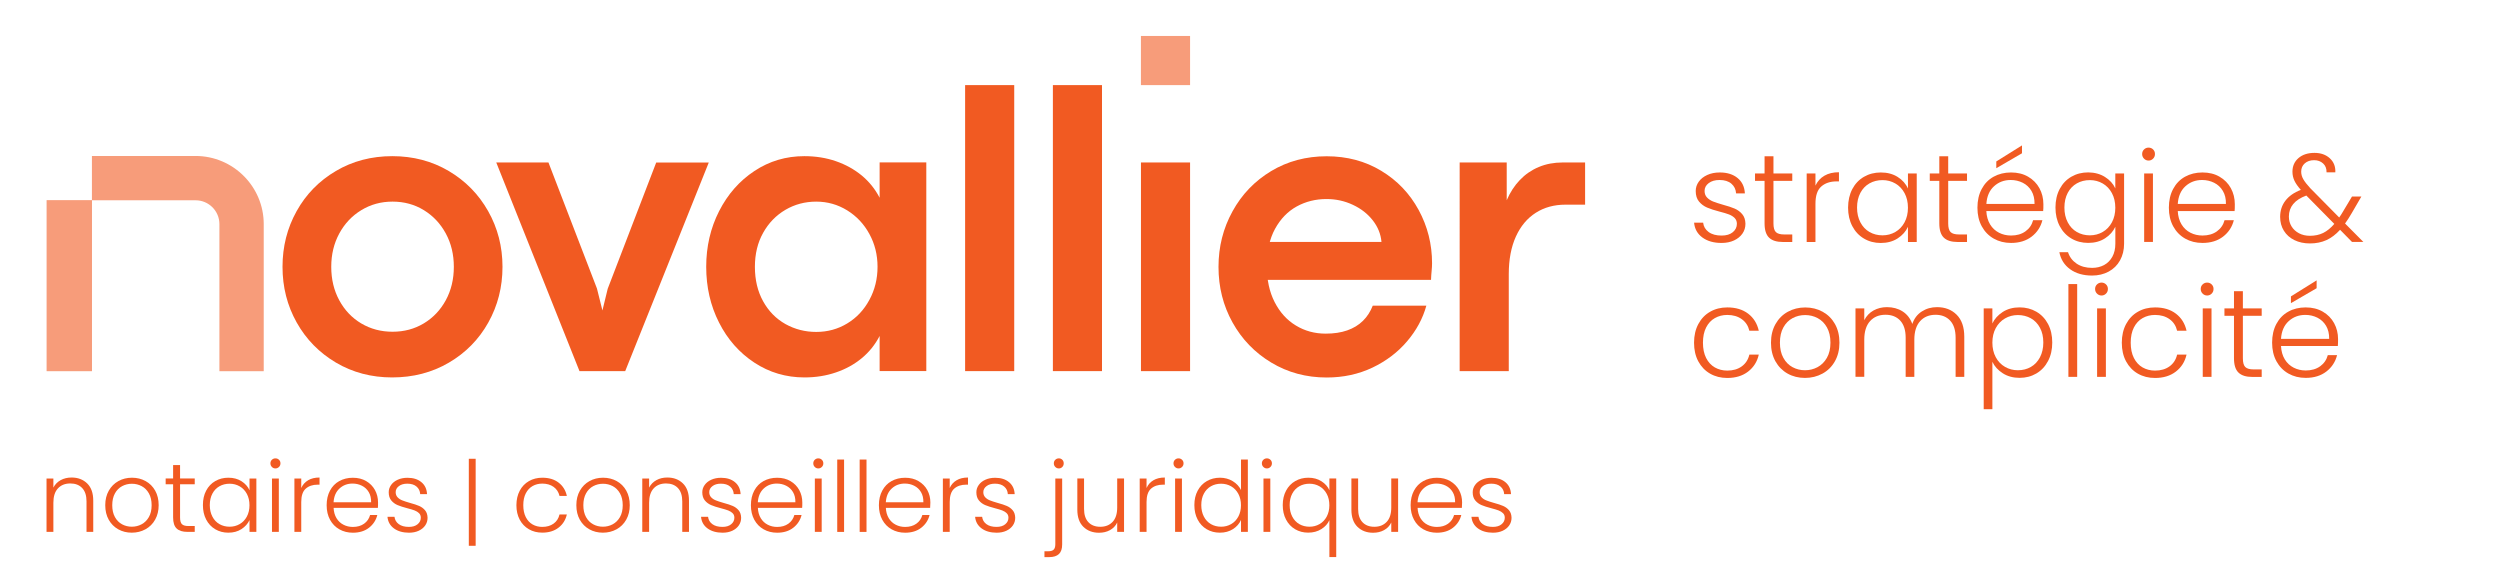
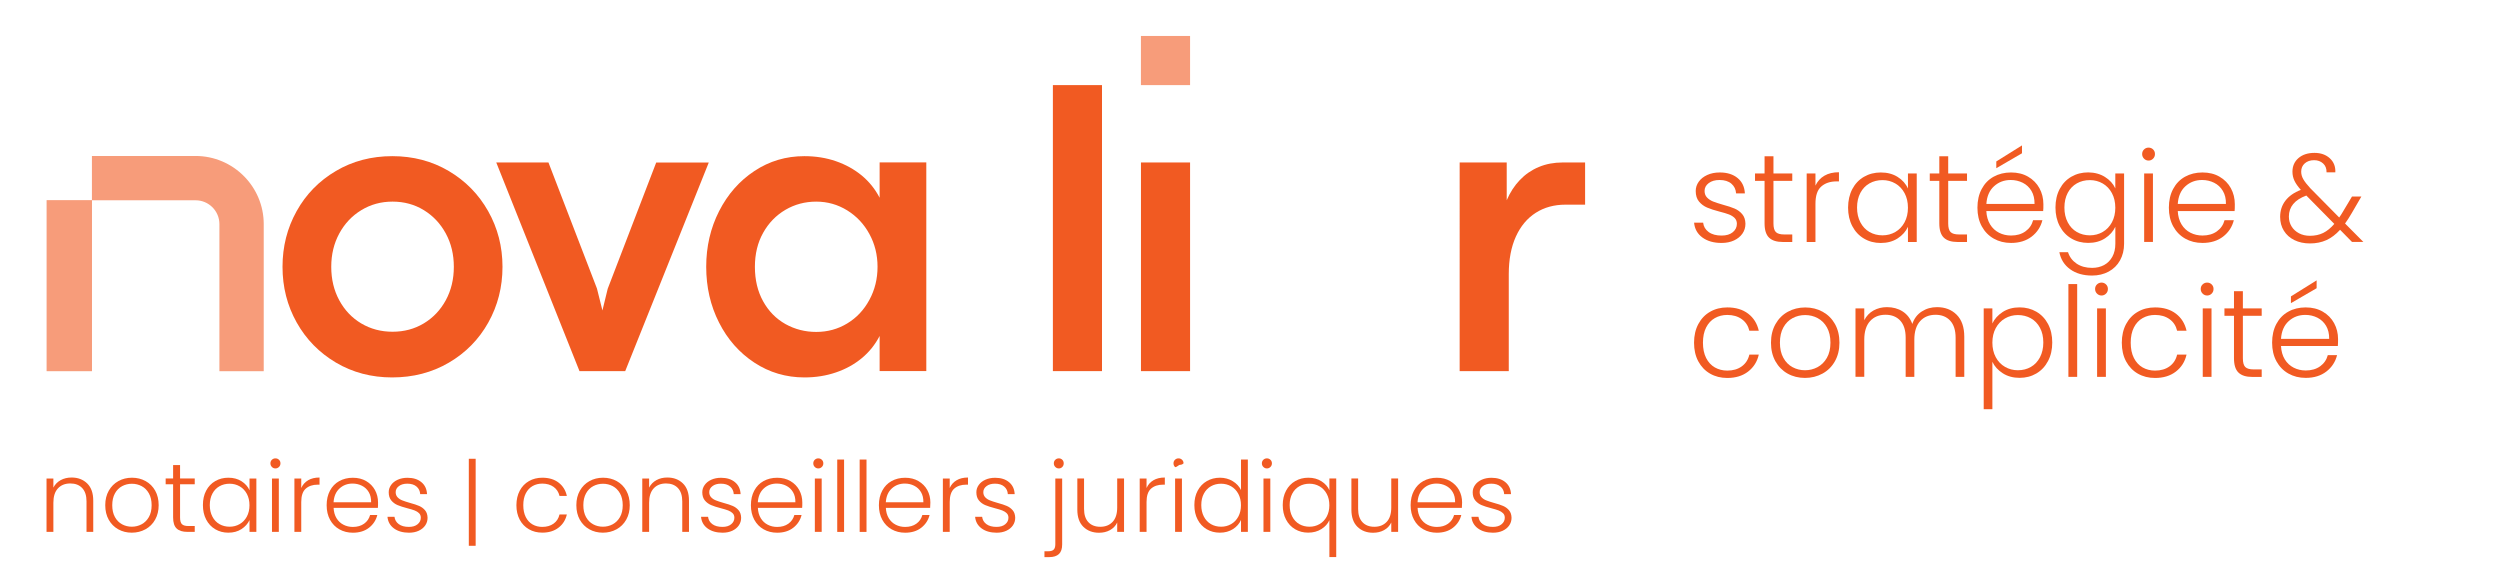
<svg xmlns="http://www.w3.org/2000/svg" version="1.1" id="Calque_1" x="0px" y="0px" viewBox="0 0 657.67 153.96" style="enable-background:new 0 0 657.67 153.96;" xml:space="preserve">
  <style type="text/css">
	.st0{fill:#F15A22;}
	.st1{opacity:0.6;fill:#F15A22;}
</style>
  <g>
    <g>
      <path class="st0" d="M103.15,99.29c-5.44,0-10.36-1.3-14.77-3.9c-4.39-2.6-7.84-6.11-10.33-10.55s-3.73-9.32-3.73-14.66    c0-5.3,1.23-10.18,3.71-14.63c2.47-4.45,5.92-7.97,10.33-10.57s9.36-3.9,14.84-3.9c5.48,0,10.43,1.3,14.84,3.9    s7.87,6.12,10.38,10.57c2.51,4.45,3.77,9.33,3.77,14.63c0,5.34-1.25,10.23-3.74,14.68c-2.49,4.45-5.96,7.97-10.38,10.55    C113.65,98,108.67,99.29,103.15,99.29z M103.26,87.27c3.07,0,5.81-0.74,8.25-2.21c2.44-1.48,4.37-3.51,5.77-6.09    s2.11-5.51,2.11-8.78c0-3.24-0.7-6.16-2.11-8.76c-1.41-2.6-3.33-4.64-5.77-6.14c-2.44-1.5-5.19-2.25-8.25-2.25    c-3.03,0-5.76,0.75-8.22,2.25c-2.45,1.49-4.38,3.54-5.79,6.14c-1.41,2.6-2.11,5.52-2.11,8.76c0,3.28,0.7,6.21,2.11,8.81    c1.41,2.6,3.34,4.63,5.79,6.09C97.5,86.54,100.23,87.27,103.26,87.27z" />
      <path class="st0" d="M130.55,42.74h13.73l12.76,33.16l1.44,5.77l1.39-5.71l12.76-33.21h13.83l-21.99,54.89h-12.02L130.55,42.74z" />
      <path class="st0" d="M211.63,99.29c-4.84,0-9.24-1.3-13.19-3.9s-7.05-6.11-9.29-10.55c-2.25-4.43-3.37-9.32-3.37-14.66    c0-5.3,1.13-10.18,3.39-14.63c2.27-4.45,5.36-7.97,9.3-10.57c3.93-2.6,8.3-3.9,13.11-3.9c2.99,0,5.77,0.44,8.33,1.33    c2.57,0.89,4.82,2.14,6.79,3.76c1.95,1.62,3.52,3.57,4.7,5.85v-9.29h12.28v54.89h-12.28v-9.24c-1.18,2.28-2.74,4.23-4.7,5.85    c-1.96,1.62-4.22,2.87-6.79,3.74C217.34,98.85,214.58,99.29,211.63,99.29z M214.73,87.32c2.99,0,5.71-0.75,8.16-2.24    c2.46-1.49,4.4-3.56,5.82-6.2c1.43-2.63,2.14-5.53,2.14-8.7c0-3.13-0.71-6.01-2.14-8.62c-1.42-2.62-3.37-4.69-5.84-6.22    c-2.48-1.53-5.2-2.3-8.14-2.3c-2.96,0-5.66,0.72-8.12,2.16c-2.46,1.45-4.41,3.46-5.85,6.04c-1.45,2.58-2.17,5.56-2.17,8.95    c0,3.45,0.72,6.48,2.17,9.08c1.44,2.6,3.4,4.59,5.87,5.98C209.11,86.63,211.81,87.32,214.73,87.32z" />
-       <path class="st0" d="M253.89,22.39h12.92v75.24h-12.92V22.39z" />
      <path class="st0" d="M276.98,22.39h12.92v75.24h-12.92V22.39z" />
      <path class="st0" d="M300.15,42.74c1.49,0,2.98,0,4.45,0c1.48,0,2.93,0,4.36,0s2.79,0,4.11,0v54.89h-12.92V42.74z" />
-       <path class="st0" d="M363.42,63.62c-0.18-2.03-0.93-3.91-2.27-5.63s-3.09-3.1-5.26-4.11c-2.17-1.02-4.48-1.52-6.93-1.52    c-2.85,0-5.46,0.65-7.83,1.95c-2.36,1.3-4.27,3.27-5.71,5.9c-1.44,2.63-2.16,5.89-2.16,9.77c0,3.63,0.68,6.79,2.05,9.48    c1.38,2.69,3.23,4.75,5.59,6.17c2.34,1.43,4.96,2.14,7.85,2.14c2.13,0,4.02-0.28,5.65-0.85c1.64-0.57,3.02-1.41,4.14-2.51    s1.98-2.44,2.59-4h14.1c-0.93,3.38-2.62,6.51-5.08,9.39c-2.45,2.89-5.5,5.19-9.13,6.92c-3.63,1.72-7.64,2.59-12.01,2.59    c-5.37,0-10.23-1.31-14.58-3.93s-7.74-6.14-10.2-10.57c-2.46-4.43-3.68-9.3-3.68-14.6c0-5.27,1.22-10.14,3.68-14.6    c2.45-4.47,5.85-8,10.17-10.6c4.33-2.6,9.2-3.9,14.61-3.9c5.34,0,10.12,1.27,14.34,3.82c4.22,2.54,7.5,5.98,9.85,10.3    s3.53,9,3.53,14.02c0,0.64-0.04,1.31-0.11,2s-0.13,1.49-0.16,2.38h-45.34l0.59-9.99H363.42z" />
      <path class="st0" d="M383.99,42.74h12.38v9.93c0.89-2.07,2.04-3.84,3.45-5.31c1.41-1.48,3.06-2.62,4.97-3.42    c1.89-0.8,4-1.2,6.32-1.2h5.88v11.1h-5.18c-2.96,0-5.56,0.71-7.8,2.14c-2.24,1.43-3.98,3.51-5.23,6.25    c-1.24,2.74-1.87,6.04-1.87,9.88v25.52h-12.92V42.74z" />
    </g>
    <g>
      <g>
        <path class="st1" d="M69.38,97.65H57.72V58.96c0-3.46-2.81-6.27-6.27-6.27H24.18V41.03h27.26c9.89,0,17.94,8.04,17.94,17.93     V97.65z" />
        <rect x="12.26" y="52.65" class="st1" width="11.94" height="45" />
      </g>
      <rect x="300.14" y="9.46" class="st1" width="12.93" height="12.93" />
    </g>
  </g>
  <g>
    <path class="st0" d="M22.94,127.18c1.06,1.04,1.59,2.54,1.59,4.51v8.23h-1.77v-8.03c0-1.53-0.38-2.69-1.14-3.5   c-0.76-0.81-1.81-1.21-3.13-1.21c-1.35,0-2.44,0.43-3.24,1.29c-0.81,0.86-1.21,2.12-1.21,3.78v7.67h-1.8v-14.04h1.8v2.39   c0.45-0.86,1.09-1.51,1.93-1.97c0.84-0.45,1.79-0.68,2.86-0.68C20.5,125.62,21.87,126.14,22.94,127.18z" />
    <path class="st0" d="M31.1,139.24c-1.05-0.59-1.89-1.43-2.5-2.52c-0.61-1.09-0.91-2.36-0.91-3.82c0-1.46,0.31-2.73,0.93-3.82   c0.62-1.09,1.46-1.93,2.52-2.52c1.06-0.59,2.25-0.89,3.58-0.89c1.32,0,2.52,0.3,3.59,0.89c1.07,0.59,1.91,1.43,2.52,2.52   c0.61,1.09,0.91,2.36,0.91,3.82c0,1.44-0.31,2.71-0.93,3.81c-0.62,1.1-1.47,1.94-2.55,2.53c-1.08,0.59-2.28,0.89-3.6,0.89   C33.34,140.13,32.16,139.83,31.1,139.24z M37.24,137.93c0.79-0.42,1.43-1.05,1.92-1.9c0.49-0.85,0.73-1.89,0.73-3.12   s-0.24-2.28-0.72-3.12c-0.48-0.85-1.11-1.48-1.9-1.9c-0.79-0.42-1.65-0.63-2.57-0.63c-0.93,0-1.78,0.21-2.57,0.63   c-0.79,0.42-1.42,1.05-1.89,1.9c-0.47,0.85-0.71,1.89-0.71,3.12s0.24,2.28,0.71,3.12c0.47,0.85,1.1,1.48,1.88,1.9   c0.78,0.42,1.63,0.63,2.56,0.63C35.59,138.56,36.45,138.35,37.24,137.93z" />
    <path class="st0" d="M47.37,127.4v8.72c0,0.86,0.16,1.45,0.49,1.77c0.33,0.33,0.9,0.49,1.72,0.49h1.65v1.54H49.3   c-1.27,0-2.21-0.3-2.83-0.89c-0.62-0.59-0.93-1.56-0.93-2.92v-8.72h-1.96v-1.52h1.96v-3.52h1.83v3.52h3.86v1.52H47.37z" />
    <path class="st0" d="M54.23,129.08c0.57-1.09,1.37-1.93,2.39-2.52c1.02-0.59,2.17-0.89,3.46-0.89c1.34,0,2.49,0.31,3.46,0.93   c0.97,0.62,1.67,1.41,2.1,2.37v-3.09h1.8v14.04h-1.8v-3.11c-0.45,0.96-1.15,1.75-2.12,2.38c-0.97,0.63-2.12,0.94-3.46,0.94   c-1.27,0-2.41-0.3-3.43-0.9c-1.02-0.6-1.82-1.45-2.39-2.55c-0.58-1.1-0.86-2.37-0.86-3.81S53.65,130.17,54.23,129.08z    M64.94,129.92c-0.46-0.86-1.09-1.52-1.89-1.98c-0.8-0.46-1.68-0.69-2.64-0.69c-0.99,0-1.89,0.22-2.68,0.67   c-0.79,0.45-1.41,1.09-1.86,1.94c-0.45,0.85-0.68,1.86-0.68,3.02c0,1.15,0.23,2.16,0.68,3.02c0.45,0.87,1.08,1.53,1.86,1.98   s1.68,0.68,2.68,0.68c0.96,0,1.84-0.23,2.64-0.69s1.43-1.12,1.89-1.98s0.69-1.85,0.69-2.98S65.4,130.78,64.94,129.92z" />
    <path class="st0" d="M71.53,122.84c-0.26-0.26-0.39-0.57-0.39-0.95c0-0.38,0.13-0.69,0.39-0.94c0.26-0.25,0.57-0.37,0.93-0.37   c0.36,0,0.67,0.12,0.93,0.37c0.26,0.25,0.39,0.56,0.39,0.94c0,0.38-0.13,0.7-0.39,0.95s-0.57,0.39-0.93,0.39   C72.09,123.23,71.78,123.1,71.53,122.84z M73.35,125.88v14.04h-1.8v-14.04H73.35z" />
    <path class="st0" d="M81.06,126.34c0.81-0.48,1.81-0.72,3-0.72v1.88h-0.49c-1.3,0-2.35,0.35-3.14,1.05   c-0.79,0.7-1.18,1.88-1.18,3.52v7.85h-1.8v-14.04h1.8v2.5C79.64,127.5,80.24,126.82,81.06,126.34z" />
    <path class="st0" d="M99.41,133.6H87.76c0.05,1.06,0.31,1.97,0.77,2.73c0.46,0.75,1.07,1.33,1.83,1.71   c0.75,0.39,1.58,0.58,2.47,0.58c1.17,0,2.15-0.28,2.95-0.85c0.8-0.57,1.32-1.33,1.58-2.29h1.9c-0.34,1.37-1.08,2.49-2.2,3.36   c-1.12,0.87-2.53,1.3-4.23,1.3c-1.32,0-2.5-0.3-3.55-0.89s-1.86-1.43-2.46-2.52c-0.59-1.09-0.89-2.36-0.89-3.82   c0-1.46,0.29-2.74,0.87-3.83c0.58-1.1,1.4-1.94,2.44-2.52c1.05-0.58,2.24-0.88,3.58-0.88c1.34,0,2.51,0.29,3.51,0.88   c1,0.58,1.77,1.37,2.31,2.35c0.54,0.99,0.81,2.08,0.81,3.28C99.46,132.8,99.44,133.27,99.41,133.6z M97,129.45   c-0.44-0.74-1.03-1.29-1.79-1.67c-0.75-0.38-1.58-0.57-2.47-0.57c-1.34,0-2.48,0.43-3.42,1.29c-0.94,0.86-1.47,2.07-1.57,3.63h9.88   C97.65,131.08,97.44,130.19,97,129.45z" />
    <path class="st0" d="M103.64,139.01c-1.02-0.75-1.59-1.76-1.71-3.05h1.85c0.09,0.79,0.46,1.43,1.12,1.92   c0.66,0.49,1.55,0.73,2.66,0.73c0.98,0,1.74-0.23,2.3-0.7c0.56-0.46,0.84-1.04,0.84-1.72c0-0.48-0.15-0.88-0.46-1.18   c-0.31-0.31-0.7-0.55-1.17-0.73c-0.47-0.18-1.11-0.37-1.92-0.58c-1.05-0.27-1.9-0.55-2.55-0.82c-0.65-0.27-1.21-0.68-1.66-1.22   c-0.45-0.54-0.68-1.26-0.68-2.17c0-0.69,0.21-1.32,0.62-1.9c0.41-0.58,0.99-1.05,1.75-1.39c0.75-0.34,1.61-0.51,2.57-0.51   c1.51,0,2.73,0.38,3.65,1.15c0.93,0.76,1.42,1.81,1.49,3.15h-1.8c-0.05-0.82-0.37-1.49-0.96-1.99c-0.59-0.51-1.4-0.76-2.43-0.76   c-0.91,0-1.65,0.21-2.21,0.64c-0.57,0.43-0.85,0.96-0.85,1.59c0,0.55,0.17,1,0.5,1.35c0.33,0.35,0.75,0.63,1.25,0.82   c0.5,0.2,1.17,0.42,2.01,0.66c1.01,0.27,1.82,0.54,2.42,0.8c0.6,0.26,1.11,0.63,1.54,1.13c0.43,0.5,0.65,1.16,0.67,1.98   c0,0.75-0.21,1.43-0.62,2.02c-0.41,0.59-0.99,1.06-1.72,1.4c-0.74,0.34-1.59,0.51-2.55,0.51   C105.98,140.13,104.66,139.76,103.64,139.01z" />
    <path class="st0" d="M125.13,143.58h-1.8v-22.89h1.8V143.58z" />
    <path class="st0" d="M136.73,129.08c0.58-1.09,1.39-1.93,2.42-2.52s2.2-0.89,3.52-0.89c1.73,0,3.16,0.43,4.28,1.29   c1.12,0.86,1.85,2.02,2.17,3.5h-1.93c-0.24-1.01-0.76-1.8-1.56-2.38c-0.8-0.57-1.79-0.86-2.97-0.86c-0.94,0-1.79,0.21-2.55,0.64   c-0.75,0.43-1.35,1.07-1.79,1.92c-0.44,0.85-0.66,1.89-0.66,3.12s0.22,2.28,0.66,3.14c0.44,0.86,1.03,1.5,1.79,1.93   c0.75,0.43,1.6,0.64,2.55,0.64c1.18,0,2.17-0.29,2.97-0.86c0.8-0.57,1.32-1.38,1.56-2.41h1.93c-0.33,1.44-1.05,2.6-2.19,3.47   c-1.13,0.88-2.56,1.31-4.27,1.31c-1.32,0-2.5-0.3-3.52-0.89s-1.84-1.43-2.42-2.52c-0.58-1.09-0.87-2.36-0.87-3.82   C135.86,131.44,136.15,130.17,136.73,129.08z" />
    <path class="st0" d="M155.03,139.24c-1.05-0.59-1.89-1.43-2.5-2.52c-0.61-1.09-0.91-2.36-0.91-3.82c0-1.46,0.31-2.73,0.93-3.82   c0.62-1.09,1.46-1.93,2.52-2.52c1.06-0.59,2.25-0.89,3.58-0.89c1.32,0,2.52,0.3,3.59,0.89c1.07,0.59,1.91,1.43,2.52,2.52   c0.61,1.09,0.91,2.36,0.91,3.82c0,1.44-0.31,2.71-0.93,3.81c-0.62,1.1-1.47,1.94-2.55,2.53c-1.08,0.59-2.28,0.89-3.6,0.89   C157.28,140.13,156.09,139.83,155.03,139.24z M161.17,137.93c0.79-0.42,1.43-1.05,1.92-1.9c0.49-0.85,0.73-1.89,0.73-3.12   s-0.24-2.28-0.72-3.12c-0.48-0.85-1.11-1.48-1.9-1.9c-0.79-0.42-1.65-0.63-2.57-0.63c-0.93,0-1.78,0.21-2.57,0.63   c-0.79,0.42-1.42,1.05-1.89,1.9c-0.47,0.85-0.71,1.89-0.71,3.12s0.24,2.28,0.71,3.12c0.47,0.85,1.1,1.48,1.88,1.9   s1.63,0.63,2.56,0.63C159.52,138.56,160.38,138.35,161.17,137.93z" />
    <path class="st0" d="M179.66,127.18c1.06,1.04,1.59,2.54,1.59,4.51v8.23h-1.77v-8.03c0-1.53-0.38-2.69-1.14-3.5   c-0.76-0.81-1.81-1.21-3.13-1.21c-1.35,0-2.44,0.43-3.24,1.29c-0.81,0.86-1.21,2.12-1.21,3.78v7.67h-1.8v-14.04h1.8v2.39   c0.45-0.86,1.09-1.51,1.93-1.97s1.79-0.68,2.86-0.68C177.23,125.62,178.6,126.14,179.66,127.18z" />
    <path class="st0" d="M186.13,139.01c-1.02-0.75-1.59-1.76-1.71-3.05h1.85c0.09,0.79,0.46,1.43,1.12,1.92   c0.66,0.49,1.55,0.73,2.66,0.73c0.98,0,1.74-0.23,2.3-0.7c0.56-0.46,0.84-1.04,0.84-1.72c0-0.48-0.15-0.88-0.46-1.18   c-0.31-0.31-0.7-0.55-1.17-0.73c-0.47-0.18-1.11-0.37-1.92-0.58c-1.05-0.27-1.9-0.55-2.55-0.82c-0.65-0.27-1.21-0.68-1.66-1.22   c-0.45-0.54-0.68-1.26-0.68-2.17c0-0.69,0.21-1.32,0.62-1.9c0.41-0.58,0.99-1.05,1.75-1.39c0.75-0.34,1.61-0.51,2.57-0.51   c1.51,0,2.73,0.38,3.65,1.15c0.93,0.76,1.42,1.81,1.49,3.15h-1.8c-0.05-0.82-0.37-1.49-0.96-1.99c-0.59-0.51-1.4-0.76-2.43-0.76   c-0.91,0-1.65,0.21-2.21,0.64c-0.57,0.43-0.85,0.96-0.85,1.59c0,0.55,0.17,1,0.5,1.35c0.33,0.35,0.75,0.63,1.25,0.82   c0.5,0.2,1.17,0.42,2.01,0.66c1.01,0.27,1.82,0.54,2.42,0.8c0.6,0.26,1.11,0.63,1.54,1.13c0.43,0.5,0.65,1.16,0.67,1.98   c0,0.75-0.21,1.43-0.62,2.02c-0.41,0.59-0.99,1.06-1.72,1.4c-0.74,0.34-1.59,0.51-2.55,0.51   C188.47,140.13,187.15,139.76,186.13,139.01z" />
    <path class="st0" d="M211.02,133.6h-11.65c0.05,1.06,0.31,1.97,0.77,2.73c0.46,0.75,1.07,1.33,1.83,1.71   c0.75,0.39,1.58,0.58,2.47,0.58c1.17,0,2.15-0.28,2.95-0.85c0.8-0.57,1.32-1.33,1.58-2.29h1.9c-0.34,1.37-1.08,2.49-2.2,3.36   c-1.12,0.87-2.53,1.3-4.23,1.3c-1.32,0-2.5-0.3-3.55-0.89s-1.86-1.43-2.46-2.52c-0.59-1.09-0.89-2.36-0.89-3.82   c0-1.46,0.29-2.74,0.87-3.83c0.58-1.1,1.4-1.94,2.44-2.52c1.05-0.58,2.24-0.88,3.58-0.88c1.34,0,2.51,0.29,3.51,0.88   c1,0.58,1.77,1.37,2.31,2.35c0.54,0.99,0.81,2.08,0.81,3.28C211.07,132.8,211.05,133.27,211.02,133.6z M208.61,129.45   c-0.44-0.74-1.03-1.29-1.79-1.67c-0.75-0.38-1.58-0.57-2.47-0.57c-1.34,0-2.48,0.43-3.42,1.29c-0.94,0.86-1.47,2.07-1.57,3.63h9.88   C209.26,131.08,209.05,130.19,208.61,129.45z" />
    <path class="st0" d="M214.34,122.84c-0.26-0.26-0.39-0.57-0.39-0.95c0-0.38,0.13-0.69,0.39-0.94c0.26-0.25,0.57-0.37,0.93-0.37   s0.67,0.12,0.93,0.37c0.26,0.25,0.39,0.56,0.39,0.94c0,0.38-0.13,0.7-0.39,0.95c-0.26,0.26-0.57,0.39-0.93,0.39   S214.59,123.1,214.34,122.84z M216.16,125.88v14.04h-1.8v-14.04H216.16z" />
    <path class="st0" d="M222.05,120.89v19.04h-1.8v-19.04H222.05z" />
    <path class="st0" d="M227.95,120.89v19.04h-1.8v-19.04H227.95z" />
    <path class="st0" d="M244.69,133.6h-11.65c0.05,1.06,0.31,1.97,0.77,2.73c0.46,0.75,1.07,1.33,1.83,1.71   c0.75,0.39,1.58,0.58,2.47,0.58c1.17,0,2.15-0.28,2.95-0.85c0.8-0.57,1.32-1.33,1.58-2.29h1.9c-0.34,1.37-1.08,2.49-2.2,3.36   c-1.12,0.87-2.53,1.3-4.23,1.3c-1.32,0-2.5-0.3-3.55-0.89c-1.05-0.59-1.87-1.43-2.46-2.52s-0.89-2.36-0.89-3.82   c0-1.46,0.29-2.74,0.88-3.83c0.58-1.1,1.4-1.94,2.44-2.52s2.24-0.88,3.58-0.88c1.34,0,2.51,0.29,3.51,0.88s1.78,1.37,2.32,2.35   c0.54,0.99,0.81,2.08,0.81,3.28C244.74,132.8,244.72,133.27,244.69,133.6z M242.28,129.45c-0.44-0.74-1.03-1.29-1.79-1.67   c-0.75-0.38-1.58-0.57-2.47-0.57c-1.34,0-2.48,0.43-3.42,1.29c-0.94,0.86-1.47,2.07-1.57,3.63h9.88   C242.93,131.08,242.72,130.19,242.28,129.45z" />
    <path class="st0" d="M251.65,126.34c0.81-0.48,1.81-0.72,3-0.72v1.88h-0.49c-1.3,0-2.35,0.35-3.14,1.05   c-0.79,0.7-1.18,1.88-1.18,3.52v7.85h-1.8v-14.04h1.8v2.5C250.23,127.5,250.83,126.82,251.65,126.34z" />
    <path class="st0" d="M258.23,139.01c-1.02-0.75-1.59-1.76-1.71-3.05h1.85c0.09,0.79,0.46,1.43,1.12,1.92   c0.66,0.49,1.55,0.73,2.66,0.73c0.98,0,1.75-0.23,2.3-0.7c0.56-0.46,0.84-1.04,0.84-1.72c0-0.48-0.15-0.88-0.46-1.18   s-0.7-0.55-1.17-0.73c-0.47-0.18-1.11-0.37-1.92-0.58c-1.05-0.27-1.89-0.55-2.55-0.82c-0.65-0.27-1.21-0.68-1.66-1.22   c-0.46-0.54-0.68-1.26-0.68-2.17c0-0.69,0.21-1.32,0.62-1.9c0.41-0.58,0.99-1.05,1.75-1.39c0.75-0.34,1.61-0.51,2.57-0.51   c1.51,0,2.73,0.38,3.65,1.15c0.93,0.76,1.42,1.81,1.49,3.15h-1.8c-0.05-0.82-0.37-1.49-0.96-1.99c-0.59-0.51-1.4-0.76-2.43-0.76   c-0.91,0-1.65,0.21-2.21,0.64c-0.57,0.43-0.85,0.96-0.85,1.59c0,0.55,0.17,1,0.5,1.35c0.33,0.35,0.75,0.63,1.25,0.82   c0.5,0.2,1.17,0.42,2.01,0.66c1.01,0.27,1.82,0.54,2.42,0.8c0.6,0.26,1.11,0.63,1.54,1.13c0.43,0.5,0.65,1.16,0.67,1.98   c0,0.75-0.21,1.43-0.62,2.02c-0.41,0.59-0.99,1.06-1.72,1.4s-1.59,0.51-2.55,0.51C260.57,140.13,259.25,139.76,258.23,139.01z" />
    <path class="st0" d="M279.42,143.24c0,1.13-0.28,1.97-0.85,2.51c-0.57,0.54-1.42,0.81-2.55,0.81h-1.26v-1.54h0.98   c0.67,0,1.15-0.14,1.44-0.42c0.29-0.28,0.44-0.76,0.44-1.43v-17.29h1.8V143.24z M277.62,122.84c-0.26-0.26-0.39-0.57-0.39-0.95   c0-0.38,0.13-0.69,0.39-0.94c0.26-0.25,0.57-0.37,0.93-0.37s0.66,0.12,0.91,0.37c0.25,0.25,0.37,0.56,0.37,0.94   c0,0.38-0.12,0.7-0.37,0.95c-0.25,0.26-0.55,0.39-0.91,0.39S277.87,123.1,277.62,122.84z" />
    <path class="st0" d="M295.7,125.88v14.04h-1.8v-2.47c-0.41,0.88-1.05,1.54-1.9,2.01s-1.82,0.69-2.88,0.69   c-1.68,0-3.05-0.52-4.12-1.56c-1.06-1.04-1.59-2.54-1.59-4.51v-8.21h1.77v8c0,1.53,0.38,2.69,1.14,3.5   c0.76,0.81,1.8,1.21,3.13,1.21c1.35,0,2.43-0.43,3.24-1.29c0.81-0.86,1.21-2.12,1.21-3.78v-7.64H295.7z" />
    <path class="st0" d="M303.43,126.34c0.81-0.48,1.81-0.72,3-0.72v1.88h-0.49c-1.3,0-2.35,0.35-3.14,1.05   c-0.79,0.7-1.18,1.88-1.18,3.52v7.85h-1.8v-14.04h1.8v2.5C302.01,127.5,302.61,126.82,303.43,126.34z" />
-     <path class="st0" d="M309.1,122.84c-0.26-0.26-0.39-0.57-0.39-0.95c0-0.38,0.13-0.69,0.39-0.94c0.26-0.25,0.57-0.37,0.93-0.37   s0.67,0.12,0.93,0.37c0.26,0.25,0.39,0.56,0.39,0.94c0,0.38-0.13,0.7-0.39,0.95c-0.26,0.26-0.57,0.39-0.93,0.39   S309.36,123.1,309.1,122.84z M310.93,125.88v14.04h-1.8v-14.04H310.93z" />
+     <path class="st0" d="M309.1,122.84c-0.26-0.26-0.39-0.57-0.39-0.95c0-0.38,0.13-0.69,0.39-0.94c0.26-0.25,0.57-0.37,0.93-0.37   s0.67,0.12,0.93,0.37c0.26,0.25,0.39,0.56,0.39,0.94c-0.26,0.26-0.57,0.39-0.93,0.39   S309.36,123.1,309.1,122.84z M310.93,125.88v14.04h-1.8v-14.04H310.93z" />
    <path class="st0" d="M315.07,129.08c0.58-1.09,1.38-1.93,2.41-2.52c1.02-0.59,2.17-0.89,3.46-0.89c1.23,0,2.35,0.3,3.34,0.9   c0.99,0.6,1.72,1.38,2.19,2.34v-8.03h1.8v19.04h-1.8v-3.14c-0.43,0.98-1.13,1.78-2.11,2.41c-0.98,0.63-2.13,0.94-3.45,0.94   c-1.29,0-2.44-0.3-3.46-0.9s-1.82-1.45-2.39-2.55c-0.58-1.1-0.86-2.37-0.86-3.81S314.48,130.17,315.07,129.08z M325.77,129.92   c-0.46-0.86-1.09-1.52-1.89-1.98c-0.8-0.46-1.68-0.69-2.64-0.69c-1,0-1.89,0.22-2.68,0.67c-0.79,0.45-1.41,1.09-1.86,1.94   c-0.46,0.85-0.68,1.86-0.68,3.02c0,1.15,0.23,2.16,0.68,3.02c0.45,0.87,1.08,1.53,1.86,1.98s1.68,0.68,2.68,0.68   c0.96,0,1.84-0.23,2.64-0.69c0.8-0.46,1.43-1.12,1.89-1.98c0.46-0.86,0.69-1.85,0.69-2.98S326.23,130.78,325.77,129.92z" />
    <path class="st0" d="M332.35,122.84c-0.26-0.26-0.39-0.57-0.39-0.95c0-0.38,0.13-0.69,0.39-0.94c0.26-0.25,0.57-0.37,0.93-0.37   s0.67,0.12,0.93,0.37c0.26,0.25,0.39,0.56,0.39,0.94c0,0.38-0.13,0.7-0.39,0.95c-0.26,0.26-0.57,0.39-0.93,0.39   S332.61,123.1,332.35,122.84z M334.18,125.88v14.04h-1.8v-14.04H334.18z" />
    <path class="st0" d="M338.32,129.08c0.58-1.09,1.38-1.93,2.41-2.52c1.02-0.59,2.17-0.89,3.46-0.89c1.32,0,2.47,0.31,3.45,0.94   s1.67,1.41,2.08,2.35v-3.09h1.8v20.68h-1.8v-9.72c-0.41,0.94-1.11,1.73-2.1,2.35c-0.99,0.63-2.15,0.94-3.49,0.94   c-1.27,0-2.41-0.3-3.43-0.9s-1.82-1.45-2.39-2.55c-0.58-1.1-0.86-2.37-0.86-3.81S337.74,130.17,338.32,129.08z M349.02,129.92   c-0.46-0.86-1.09-1.52-1.89-1.98c-0.8-0.46-1.68-0.69-2.64-0.69c-1,0-1.89,0.22-2.68,0.67c-0.79,0.45-1.41,1.09-1.86,1.94   c-0.46,0.85-0.68,1.86-0.68,3.02c0,1.15,0.23,2.16,0.68,3.02c0.45,0.87,1.08,1.53,1.86,1.98s1.68,0.68,2.68,0.68   c0.96,0,1.84-0.23,2.64-0.69c0.8-0.46,1.43-1.12,1.89-1.98c0.46-0.86,0.69-1.85,0.69-2.98S349.49,130.78,349.02,129.92z" />
    <path class="st0" d="M367.8,125.88v14.04H366v-2.47c-0.41,0.88-1.05,1.54-1.9,2.01s-1.82,0.69-2.88,0.69   c-1.68,0-3.05-0.52-4.12-1.56c-1.06-1.04-1.59-2.54-1.59-4.51v-8.21h1.77v8c0,1.53,0.38,2.69,1.14,3.5   c0.76,0.81,1.8,1.21,3.13,1.21c1.35,0,2.43-0.43,3.24-1.29c0.81-0.86,1.21-2.12,1.21-3.78v-7.64H367.8z" />
    <path class="st0" d="M384.57,133.6h-11.65c0.05,1.06,0.31,1.97,0.77,2.73c0.46,0.75,1.07,1.33,1.83,1.71   c0.75,0.39,1.58,0.58,2.47,0.58c1.17,0,2.15-0.28,2.95-0.85c0.8-0.57,1.32-1.33,1.58-2.29h1.9c-0.34,1.37-1.08,2.49-2.2,3.36   c-1.12,0.87-2.53,1.3-4.23,1.3c-1.32,0-2.5-0.3-3.55-0.89c-1.05-0.59-1.87-1.43-2.46-2.52s-0.89-2.36-0.89-3.82   c0-1.46,0.29-2.74,0.88-3.83c0.58-1.1,1.4-1.94,2.44-2.52s2.24-0.88,3.58-0.88c1.34,0,2.51,0.29,3.51,0.88s1.78,1.37,2.32,2.35   c0.54,0.99,0.81,2.08,0.81,3.28C384.62,132.8,384.6,133.27,384.57,133.6z M382.16,129.45c-0.44-0.74-1.03-1.29-1.79-1.67   c-0.75-0.38-1.58-0.57-2.47-0.57c-1.34,0-2.48,0.43-3.42,1.29c-0.94,0.86-1.47,2.07-1.57,3.63h9.88   C382.81,131.08,382.6,130.19,382.16,129.45z" />
    <path class="st0" d="M388.8,139.01c-1.02-0.75-1.59-1.76-1.71-3.05h1.85c0.09,0.79,0.46,1.43,1.12,1.92   c0.66,0.49,1.55,0.73,2.66,0.73c0.98,0,1.75-0.23,2.3-0.7c0.56-0.46,0.84-1.04,0.84-1.72c0-0.48-0.15-0.88-0.46-1.18   s-0.7-0.55-1.17-0.73c-0.47-0.18-1.11-0.37-1.92-0.58c-1.05-0.27-1.89-0.55-2.55-0.82c-0.65-0.27-1.21-0.68-1.66-1.22   c-0.46-0.54-0.68-1.26-0.68-2.17c0-0.69,0.21-1.32,0.62-1.9c0.41-0.58,0.99-1.05,1.75-1.39c0.75-0.34,1.61-0.51,2.57-0.51   c1.51,0,2.73,0.38,3.65,1.15c0.93,0.76,1.42,1.81,1.49,3.15h-1.8c-0.05-0.82-0.37-1.49-0.96-1.99c-0.59-0.51-1.4-0.76-2.43-0.76   c-0.91,0-1.65,0.21-2.21,0.64c-0.57,0.43-0.85,0.96-0.85,1.59c0,0.55,0.17,1,0.5,1.35c0.33,0.35,0.75,0.63,1.25,0.82   c0.5,0.2,1.17,0.42,2.01,0.66c1.01,0.27,1.82,0.54,2.42,0.8c0.6,0.26,1.11,0.63,1.54,1.13c0.43,0.5,0.65,1.16,0.67,1.98   c0,0.75-0.21,1.43-0.62,2.02c-0.41,0.59-0.99,1.06-1.72,1.4s-1.59,0.51-2.55,0.51C391.14,140.13,389.82,139.76,388.8,139.01z" />
  </g>
  <g>
    <path class="st0" d="M447.85,62.48c-1.31-0.96-2.04-2.26-2.19-3.91h2.38c0.11,1.01,0.59,1.83,1.44,2.46   c0.85,0.63,1.99,0.94,3.42,0.94c1.25,0,2.24-0.3,2.95-0.89s1.07-1.33,1.07-2.21c0-0.62-0.2-1.12-0.59-1.52   c-0.4-0.4-0.9-0.71-1.5-0.94c-0.61-0.23-1.42-0.48-2.46-0.74c-1.34-0.35-2.43-0.7-3.27-1.06s-1.55-0.88-2.13-1.57   c-0.58-0.69-0.88-1.62-0.88-2.79c0-0.88,0.26-1.69,0.79-2.44c0.53-0.75,1.28-1.34,2.24-1.78s2.07-0.66,3.3-0.66   c1.94,0,3.5,0.49,4.69,1.47c1.19,0.98,1.83,2.33,1.91,4.04h-2.31c-0.07-1.06-0.48-1.91-1.24-2.56c-0.76-0.65-1.8-0.97-3.12-0.97   c-1.17,0-2.11,0.27-2.84,0.82c-0.73,0.55-1.09,1.23-1.09,2.05c0,0.71,0.21,1.28,0.64,1.73c0.43,0.45,0.96,0.8,1.6,1.06   c0.64,0.25,1.5,0.53,2.57,0.84c1.3,0.35,2.33,0.69,3.1,1.02c0.77,0.33,1.43,0.81,1.98,1.45c0.55,0.64,0.84,1.49,0.86,2.54   c0,0.97-0.26,1.83-0.79,2.59c-0.53,0.76-1.27,1.36-2.21,1.8c-0.95,0.44-2.04,0.66-3.27,0.66   C450.85,63.92,449.16,63.44,447.85,62.48z" />
    <path class="st0" d="M466.54,47.58v11.19c0,1.1,0.21,1.86,0.63,2.28c0.42,0.42,1.16,0.63,2.21,0.63h2.11v1.98h-2.47   c-1.63,0-2.84-0.38-3.63-1.14s-1.19-2.01-1.19-3.75V47.58h-2.51v-1.95h2.51v-4.52h2.34v4.52h4.95v1.95H466.54z" />
    <path class="st0" d="M479.93,46.23c1.04-0.62,2.33-0.92,3.84-0.92v2.41h-0.63c-1.67,0-3.01,0.45-4.03,1.35s-1.52,2.41-1.52,4.52   v10.07h-2.31V45.63h2.31v3.2C478.11,47.71,478.88,46.84,479.93,46.23z" />
    <path class="st0" d="M487.28,49.74c0.74-1.4,1.76-2.47,3.07-3.23c1.31-0.76,2.79-1.14,4.44-1.14c1.72,0,3.2,0.4,4.44,1.19   c1.24,0.79,2.14,1.8,2.69,3.04v-3.96h2.31v18.02h-2.31v-3.99c-0.57,1.23-1.48,2.25-2.72,3.05c-1.24,0.8-2.72,1.2-4.44,1.2   c-1.63,0-3.1-0.38-4.41-1.16c-1.31-0.77-2.33-1.86-3.07-3.27c-0.74-1.41-1.11-3.04-1.11-4.88   C486.18,52.76,486.55,51.14,487.28,49.74z M501.03,50.81c-0.59-1.1-1.4-1.95-2.42-2.54c-1.02-0.59-2.15-0.89-3.38-0.89   c-1.28,0-2.42,0.29-3.43,0.86c-1.01,0.57-1.81,1.4-2.39,2.49c-0.58,1.09-0.88,2.38-0.88,3.88c0,1.47,0.29,2.77,0.88,3.88   c0.58,1.11,1.38,1.96,2.39,2.54c1.01,0.58,2.16,0.88,3.43,0.88c1.23,0,2.36-0.3,3.38-0.89c1.02-0.59,1.83-1.44,2.42-2.54   c0.59-1.1,0.89-2.38,0.89-3.83C501.92,53.19,501.62,51.91,501.03,50.81z" />
    <path class="st0" d="M512.51,47.58v11.19c0,1.1,0.21,1.86,0.63,2.28c0.42,0.42,1.16,0.63,2.21,0.63h2.11v1.98h-2.47   c-1.63,0-2.84-0.38-3.63-1.14c-0.79-0.76-1.19-2.01-1.19-3.75V47.58h-2.51v-1.95h2.51v-4.52h2.34v4.52h4.95v1.95H512.51z" />
    <path class="st0" d="M537.49,55.53h-14.95c0.07,1.36,0.4,2.53,0.99,3.5s1.38,1.7,2.34,2.19s2.02,0.74,3.17,0.74   c1.5,0,2.76-0.36,3.78-1.09c1.02-0.73,1.7-1.7,2.03-2.94h2.44c-0.44,1.76-1.38,3.2-2.82,4.31c-1.44,1.11-3.25,1.67-5.43,1.67   c-1.69,0-3.21-0.38-4.55-1.14s-2.39-1.84-3.15-3.23s-1.14-3.03-1.14-4.9s0.37-3.51,1.12-4.92c0.75-1.41,1.79-2.49,3.13-3.23   s2.87-1.12,4.59-1.12s3.22,0.37,4.5,1.12s2.28,1.75,2.97,3.02c0.69,1.27,1.04,2.67,1.04,4.21   C537.56,54.51,537.54,55.12,537.49,55.53z M534.41,50.22c-0.56-0.95-1.33-1.66-2.29-2.14c-0.97-0.48-2.02-0.73-3.17-0.73   c-1.72,0-3.18,0.55-4.39,1.65c-1.21,1.1-1.88,2.65-2.01,4.65h12.67C535.24,52.31,534.97,51.17,534.41,50.22z M531.92,40.32   l-6.76,3.93v-1.78l6.76-4.22V40.32z" />
    <path class="st0" d="M553.76,46.56c1.25,0.79,2.16,1.79,2.71,3v-3.93h2.31v18.48c0,1.65-0.36,3.11-1.07,4.39   c-0.71,1.28-1.71,2.26-2.99,2.95c-1.28,0.69-2.73,1.04-4.36,1.04c-2.31,0-4.23-0.55-5.76-1.65c-1.53-1.1-2.48-2.6-2.85-4.49h2.28   c0.4,1.25,1.15,2.25,2.26,3c1.11,0.75,2.47,1.12,4.08,1.12c1.17,0,2.21-0.25,3.14-0.74c0.92-0.5,1.65-1.23,2.18-2.19   c0.53-0.97,0.79-2.11,0.79-3.43v-4.46c-0.57,1.23-1.48,2.25-2.72,3.05c-1.24,0.8-2.71,1.2-4.41,1.2c-1.65,0-3.13-0.38-4.44-1.16   c-1.31-0.77-2.33-1.86-3.07-3.27c-0.74-1.41-1.11-3.04-1.11-4.88c0-1.85,0.37-3.47,1.11-4.87c0.74-1.4,1.76-2.47,3.07-3.23   c1.31-0.76,2.79-1.14,4.44-1.14C551.03,45.37,552.51,45.77,553.76,46.56z M555.58,50.81c-0.59-1.1-1.4-1.95-2.42-2.54   c-1.02-0.59-2.15-0.89-3.38-0.89c-1.28,0-2.42,0.29-3.43,0.86c-1.01,0.57-1.81,1.4-2.39,2.49c-0.58,1.09-0.88,2.38-0.88,3.88   c0,1.47,0.29,2.77,0.88,3.88c0.58,1.11,1.38,1.96,2.39,2.54c1.01,0.58,2.16,0.88,3.43,0.88c1.23,0,2.36-0.3,3.38-0.89   c1.02-0.59,1.83-1.44,2.42-2.54c0.59-1.1,0.89-2.38,0.89-3.83C556.47,53.19,556.17,51.91,555.58,50.81z" />
    <path class="st0" d="M564.03,41.74c-0.33-0.33-0.5-0.74-0.5-1.22c0-0.48,0.17-0.89,0.5-1.21c0.33-0.32,0.73-0.48,1.19-0.48   s0.86,0.16,1.19,0.48c0.33,0.32,0.49,0.72,0.49,1.21c0,0.48-0.16,0.89-0.49,1.22s-0.73,0.5-1.19,0.5S564.35,42.07,564.03,41.74z    M566.37,45.63v18.02h-2.31V45.63H566.37z" />
    <path class="st0" d="M587.85,55.53H572.9c0.07,1.36,0.4,2.53,0.99,3.5s1.38,1.7,2.34,2.19s2.02,0.74,3.17,0.74   c1.5,0,2.76-0.36,3.78-1.09c1.02-0.73,1.7-1.7,2.03-2.94h2.44c-0.44,1.76-1.38,3.2-2.82,4.31c-1.44,1.11-3.25,1.67-5.43,1.67   c-1.69,0-3.21-0.38-4.55-1.14s-2.39-1.84-3.15-3.23s-1.14-3.03-1.14-4.9s0.37-3.51,1.12-4.92c0.75-1.41,1.79-2.49,3.13-3.23   s2.87-1.12,4.59-1.12s3.22,0.37,4.5,1.12s2.28,1.75,2.97,3.02c0.69,1.27,1.04,2.67,1.04,4.21   C587.92,54.51,587.89,55.12,587.85,55.53z M584.76,50.22c-0.56-0.95-1.33-1.66-2.29-2.14c-0.97-0.48-2.02-0.73-3.17-0.73   c-1.72,0-3.18,0.55-4.39,1.65c-1.21,1.1-1.88,2.65-2.01,4.65h12.67C585.6,52.31,585.33,51.17,584.76,50.22z" />
    <path class="st0" d="M618.74,63.65l-3.14-3.2c-1.12,1.23-2.32,2.14-3.6,2.72c-1.28,0.58-2.72,0.87-4.32,0.87   c-1.54,0-2.9-0.29-4.09-0.87c-1.19-0.58-2.11-1.4-2.77-2.46c-0.66-1.06-0.99-2.28-0.99-3.66c0-1.63,0.46-3.05,1.39-4.26   s2.28-2.16,4.06-2.84c-0.77-0.86-1.33-1.66-1.68-2.39c-0.35-0.74-0.53-1.53-0.53-2.39c0-1.47,0.53-2.67,1.58-3.58   c1.06-0.91,2.46-1.37,4.22-1.37c1.65,0,2.99,0.47,4.03,1.42c1.03,0.95,1.52,2.18,1.45,3.7h-2.31c0.02-0.99-0.28-1.77-0.91-2.34   s-1.41-0.86-2.36-0.86c-1.01,0-1.83,0.28-2.46,0.84c-0.63,0.56-0.94,1.28-0.94,2.16c0,0.71,0.19,1.39,0.58,2.05   c0.38,0.66,1,1.44,1.83,2.34l7.59,7.69c0.31-0.42,0.73-1.08,1.25-1.98l2.11-3.53h2.47l-2.51,4.32c-0.59,1.03-1.19,1.96-1.78,2.77   l4.82,4.85H618.74z M611.16,61.28c1.02-0.51,2-1.3,2.92-2.38l-7.36-7.46c-3.06,1.12-4.59,2.97-4.59,5.54   c0,0.97,0.24,1.83,0.71,2.59c0.47,0.76,1.13,1.36,1.96,1.8c0.84,0.44,1.79,0.66,2.87,0.66C608.98,62.03,610.14,61.78,611.16,61.28z   " />
    <path class="st0" d="M446.78,85.24c0.75-1.4,1.78-2.48,3.1-3.23c1.32-0.76,2.83-1.14,4.52-1.14c2.22,0,4.05,0.55,5.49,1.65   c1.44,1.1,2.37,2.6,2.79,4.49h-2.48c-0.31-1.3-0.97-2.32-2-3.05c-1.02-0.74-2.29-1.11-3.81-1.11c-1.21,0-2.3,0.28-3.27,0.83   c-0.97,0.55-1.73,1.37-2.29,2.46c-0.56,1.09-0.84,2.43-0.84,4.01s0.28,2.93,0.84,4.03c0.56,1.1,1.33,1.93,2.29,2.48   c0.97,0.55,2.06,0.83,3.27,0.83c1.52,0,2.79-0.37,3.81-1.11c1.02-0.74,1.69-1.77,2-3.09h2.48c-0.42,1.85-1.35,3.33-2.81,4.46   c-1.45,1.12-3.28,1.68-5.48,1.68c-1.69,0-3.2-0.38-4.52-1.14c-1.32-0.76-2.35-1.84-3.1-3.23c-0.75-1.4-1.12-3.03-1.12-4.9   S446.03,86.64,446.78,85.24z" />
    <path class="st0" d="M470.26,98.28c-1.35-0.76-2.42-1.84-3.2-3.23c-0.78-1.4-1.17-3.03-1.17-4.9s0.4-3.5,1.19-4.9   s1.87-2.48,3.23-3.23s2.89-1.14,4.59-1.14s3.23,0.38,4.6,1.14s2.45,1.84,3.23,3.23c0.78,1.4,1.17,3.03,1.17,4.9   c0,1.85-0.4,3.48-1.19,4.88c-0.79,1.41-1.88,2.49-3.27,3.25c-1.39,0.76-2.93,1.14-4.62,1.14   C473.13,99.41,471.61,99.04,470.26,98.28z M478.13,96.59c1.01-0.54,1.83-1.35,2.46-2.44c0.63-1.09,0.94-2.43,0.94-4.01   s-0.31-2.92-0.92-4.01s-1.43-1.9-2.44-2.44c-1.01-0.54-2.11-0.81-3.3-0.81c-1.19,0-2.29,0.27-3.3,0.81   c-1.01,0.54-1.82,1.35-2.42,2.44c-0.61,1.09-0.91,2.43-0.91,4.01s0.3,2.92,0.91,4.01c0.6,1.09,1.41,1.9,2.41,2.44   s2.1,0.81,3.28,0.81C476.02,97.4,477.12,97.13,478.13,96.59z" />
    <path class="st0" d="M514.74,82.8c1.33,1.33,2,3.26,2,5.79v10.56h-2.28v-10.3c0-1.96-0.47-3.45-1.42-4.49   c-0.95-1.03-2.23-1.55-3.86-1.55c-1.69,0-3.05,0.56-4.06,1.68s-1.52,2.75-1.52,4.88v9.77h-2.28v-10.3c0-1.96-0.47-3.45-1.42-4.49   c-0.95-1.03-2.24-1.55-3.89-1.55c-1.69,0-3.05,0.56-4.06,1.68s-1.52,2.75-1.52,4.88v9.77h-2.31V81.13h2.31v3.1   c0.57-1.12,1.39-1.97,2.44-2.56c1.06-0.58,2.23-0.87,3.53-0.87c1.56,0,2.93,0.37,4.11,1.12s2.03,1.85,2.56,3.3   c0.48-1.43,1.31-2.52,2.49-3.28c1.18-0.76,2.51-1.14,4.01-1.14C511.69,80.8,513.41,81.47,514.74,82.8z" />
    <path class="st0" d="M526.85,82.07c1.24-0.8,2.72-1.21,4.44-1.21c1.63,0,3.1,0.38,4.41,1.14s2.33,1.84,3.07,3.23   c0.74,1.4,1.11,3.02,1.11,4.87s-0.37,3.48-1.11,4.88c-0.74,1.41-1.76,2.5-3.07,3.27c-1.31,0.77-2.78,1.15-4.41,1.15   c-1.69,0-3.17-0.4-4.42-1.2c-1.25-0.8-2.17-1.81-2.74-3.02v12.47h-2.28V81.13h2.28v3.96C524.7,83.88,525.61,82.88,526.85,82.07z    M536.65,86.23c-0.58-1.09-1.38-1.92-2.39-2.49c-1.01-0.57-2.16-0.86-3.43-0.86c-1.23,0-2.36,0.3-3.38,0.89   c-1.02,0.59-1.83,1.44-2.43,2.54c-0.59,1.1-0.89,2.38-0.89,3.83s0.3,2.73,0.89,3.83c0.59,1.1,1.4,1.95,2.43,2.54   c1.02,0.59,2.15,0.89,3.38,0.89c1.28,0,2.42-0.29,3.43-0.87s1.81-1.43,2.39-2.54c0.58-1.11,0.88-2.4,0.88-3.88   C537.53,88.61,537.24,87.32,536.65,86.23z" />
    <path class="st0" d="M546.44,74.73v24.42h-2.31V74.73H546.44z" />
    <path class="st0" d="M551.65,77.24c-0.33-0.33-0.5-0.74-0.5-1.22c0-0.48,0.17-0.89,0.5-1.2c0.33-0.32,0.73-0.48,1.19-0.48   s0.86,0.16,1.19,0.48c0.33,0.32,0.49,0.72,0.49,1.2c0,0.48-0.16,0.89-0.49,1.22s-0.73,0.5-1.19,0.5S551.98,77.57,551.65,77.24z    M553.99,81.13v18.02h-2.31V81.13H553.99z" />
    <path class="st0" d="M559.31,85.24c0.75-1.4,1.78-2.48,3.1-3.23c1.32-0.76,2.83-1.14,4.52-1.14c2.22,0,4.05,0.55,5.49,1.65   c1.44,1.1,2.37,2.6,2.79,4.49h-2.48c-0.31-1.3-0.97-2.32-2-3.05c-1.02-0.74-2.29-1.11-3.81-1.11c-1.21,0-2.3,0.28-3.27,0.83   c-0.97,0.55-1.73,1.37-2.29,2.46c-0.56,1.09-0.84,2.43-0.84,4.01s0.28,2.93,0.84,4.03c0.56,1.1,1.33,1.93,2.29,2.48   c0.97,0.55,2.06,0.83,3.27,0.83c1.52,0,2.79-0.37,3.81-1.11c1.02-0.74,1.69-1.77,2-3.09h2.48c-0.42,1.85-1.35,3.33-2.81,4.46   c-1.45,1.12-3.28,1.68-5.48,1.68c-1.69,0-3.2-0.38-4.52-1.14c-1.32-0.76-2.35-1.84-3.1-3.23c-0.75-1.4-1.12-3.03-1.12-4.9   S558.56,86.64,559.31,85.24z" />
    <path class="st0" d="M579.44,77.24c-0.33-0.33-0.5-0.74-0.5-1.22c0-0.48,0.17-0.89,0.5-1.2c0.33-0.32,0.73-0.48,1.19-0.48   s0.86,0.16,1.19,0.48c0.33,0.32,0.49,0.72,0.49,1.2c0,0.48-0.16,0.89-0.49,1.22s-0.73,0.5-1.19,0.5S579.77,77.57,579.44,77.24z    M581.78,81.13v18.02h-2.31V81.13H581.78z" />
    <path class="st0" d="M590.03,83.08v11.19c0,1.1,0.21,1.86,0.63,2.28c0.42,0.42,1.16,0.63,2.21,0.63h2.11v1.98h-2.47   c-1.63,0-2.84-0.38-3.63-1.14s-1.19-2.01-1.19-3.75V83.08h-2.51v-1.95h2.51v-4.52h2.34v4.52h4.95v1.95H590.03z" />
    <path class="st0" d="M615.01,91.03h-14.95c0.07,1.36,0.4,2.53,0.99,3.5c0.59,0.97,1.38,1.7,2.34,2.19s2.02,0.74,3.17,0.74   c1.5,0,2.76-0.36,3.78-1.09c1.02-0.73,1.7-1.7,2.03-2.94h2.44c-0.44,1.76-1.38,3.2-2.82,4.31c-1.44,1.11-3.25,1.67-5.43,1.67   c-1.69,0-3.21-0.38-4.55-1.14c-1.34-0.76-2.39-1.84-3.15-3.23c-0.76-1.4-1.14-3.03-1.14-4.9s0.37-3.51,1.12-4.92   s1.79-2.49,3.13-3.23c1.34-0.75,2.87-1.12,4.59-1.12s3.22,0.38,4.5,1.12c1.29,0.75,2.28,1.75,2.97,3.02   c0.69,1.27,1.04,2.67,1.04,4.21C615.07,90.01,615.05,90.61,615.01,91.03z M611.92,85.72c-0.56-0.95-1.33-1.66-2.29-2.15   c-0.97-0.48-2.02-0.73-3.17-0.73c-1.72,0-3.18,0.55-4.39,1.65c-1.21,1.1-1.88,2.65-2.01,4.65h12.67   C612.75,87.81,612.48,86.67,611.92,85.72z M609.43,75.82l-6.76,3.93v-1.78l6.76-4.22V75.82z" />
  </g>
</svg>